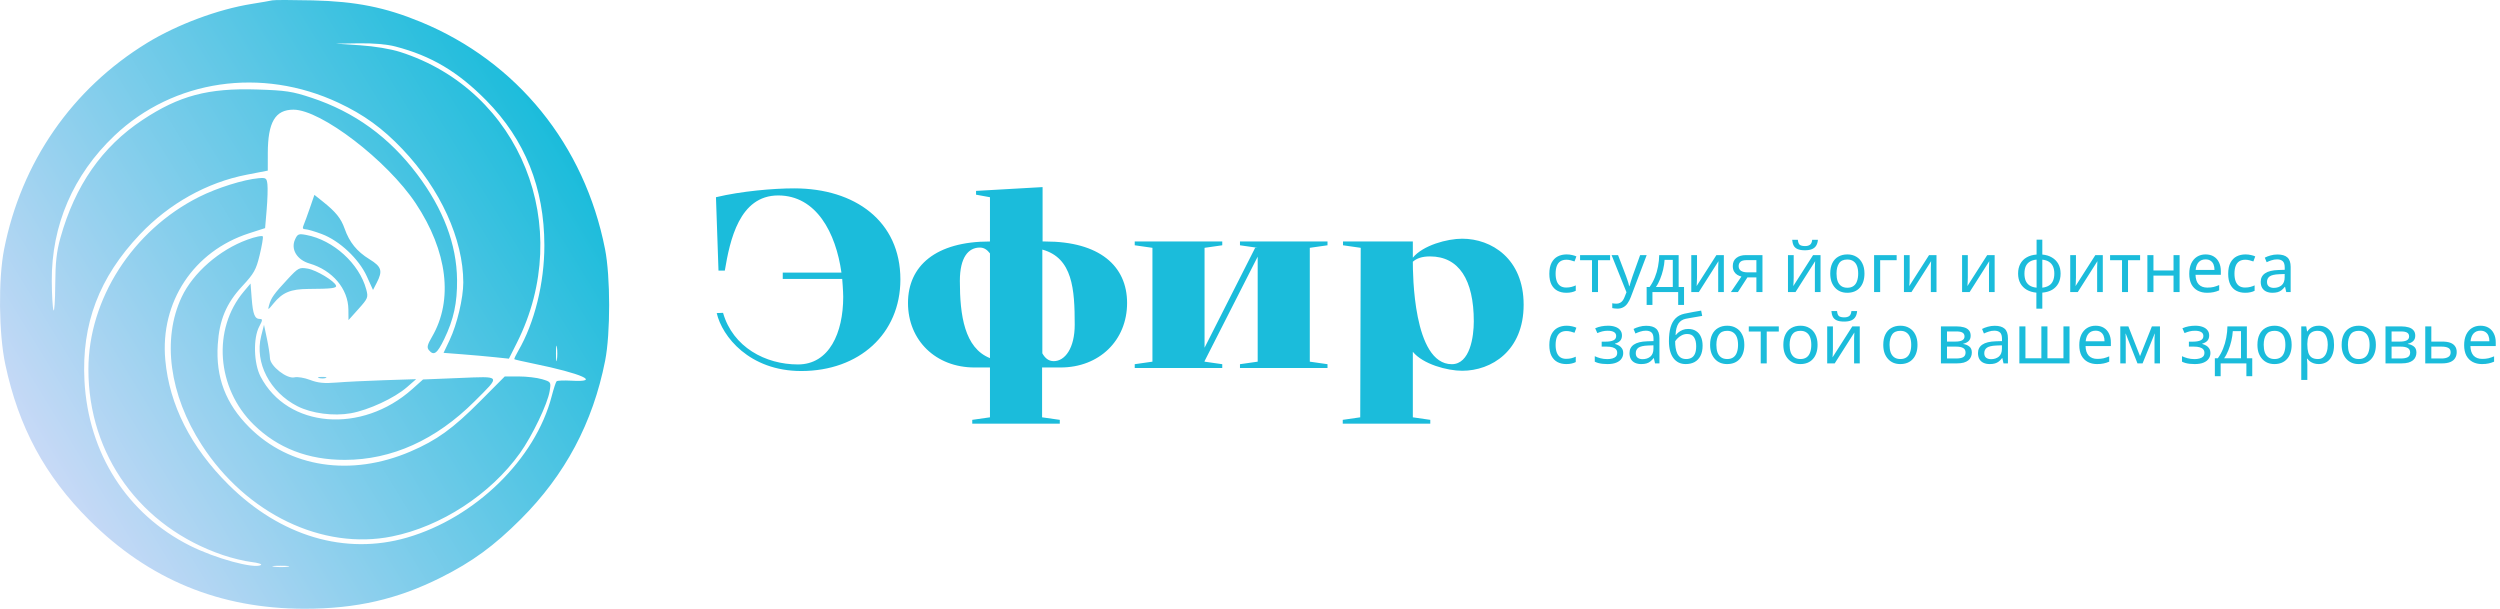
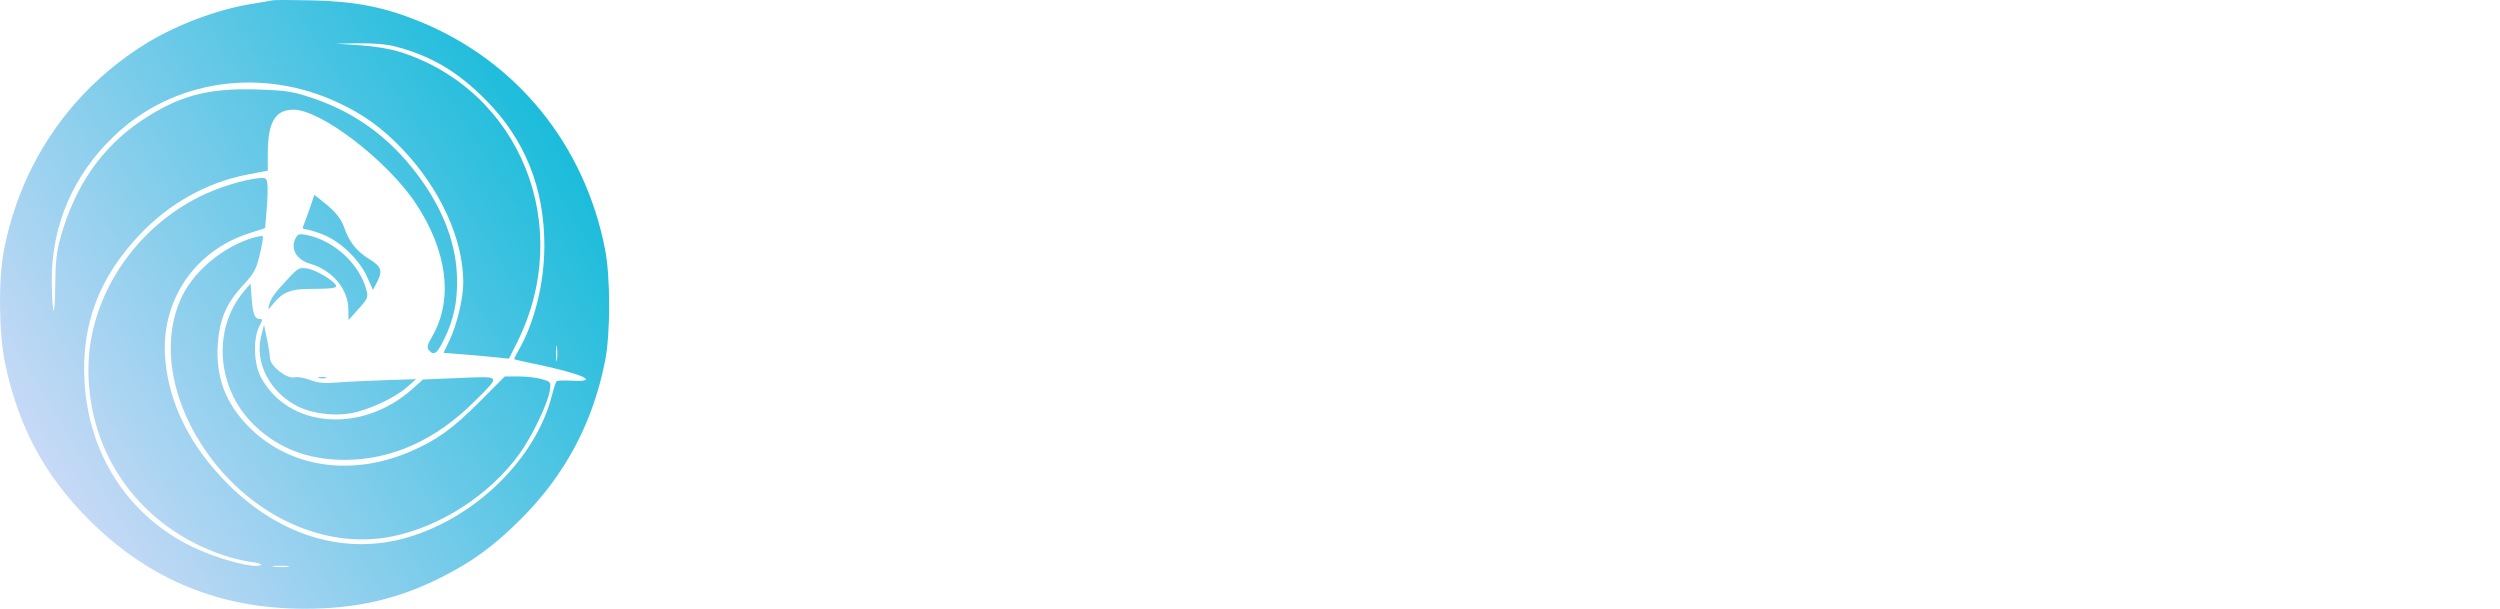
<svg xmlns="http://www.w3.org/2000/svg" width="1087" height="265" viewBox="0 0 1087 265" fill="none">
  <path fill-rule="evenodd" clip-rule="evenodd" d="M118.436 0.143C117.611 0.341 113.561 1.044 109.436 1.704C94.76 4.054 76.982 10.684 63.936 18.674C31.302 38.66 9.262 70.478 1.778 108.414C-0.786 121.407 -0.544 145.02 2.288 158.372C8.085 185.706 19.534 206.927 38.881 226.201C64.801 252.023 95.58 264.684 132.436 264.684C154.855 264.684 172.822 260.57 191.663 251.124C205.388 244.242 214.767 237.392 226.465 225.704C245.738 206.447 257.806 183.775 263.107 156.866C265.457 144.94 265.439 120.339 263.071 108.31C254.143 62.938 224.793 26.767 182.914 9.524C167.431 3.149 154.729 0.619 135.936 0.166C127.136 -0.045 119.261 -0.056 118.436 0.143ZM171.885 20.212C187.504 24.28 199.094 31.154 211.436 43.669C228.26 60.73 236.67 81.713 236.693 106.684C236.707 123.069 232.407 140.425 225.325 152.56C224.241 154.417 223.486 156.055 223.645 156.199C223.805 156.344 227.536 157.198 231.936 158.097C253.074 162.417 261.654 166.284 248.406 165.521C245.213 165.337 242.332 165.455 242.003 165.784C241.674 166.112 240.717 169.037 239.876 172.283C232.793 199.618 206.655 225.147 176.936 233.756C150.087 241.533 121.952 233.181 99.343 210.72C82.96 194.444 73.64 176.046 71.867 156.48C69.583 131.283 84.196 109.211 108.312 101.428L115.266 99.183L115.945 91.183C116.318 86.784 116.469 81.834 116.28 80.183C115.963 77.416 115.664 77.207 112.436 77.49C105.912 78.061 94.398 81.68 86.541 85.63C57.656 100.154 38.436 130.124 38.436 160.641C38.436 197.882 61.102 229.163 96.914 241.346C100.753 242.652 106.298 244.003 109.237 244.348C112.176 244.694 114.074 245.29 113.455 245.672C110.589 247.444 93.608 242.81 82.543 237.238C55.253 223.495 38.386 197.1 36.723 165.537C35.422 140.835 43.087 120.627 60.868 101.878C73.547 88.508 90.013 79.312 107.278 75.96L116.429 74.183L116.438 66.683C116.454 53.123 119.65 47.684 127.599 47.684C139.529 47.684 168.364 69.773 180.744 88.394C194.602 109.241 197.186 130.487 187.809 146.491C185.797 149.925 185.528 151.09 186.483 152.241C188.629 154.826 190.068 153.787 193.139 147.434C197.27 138.89 198.824 131.731 198.729 121.684C198.585 106.316 192.744 90.85 181.396 75.791C169.194 59.599 154.142 48.696 135.436 42.502C127.044 39.724 124.279 39.304 111.73 38.91C90.458 38.242 77.912 41.584 61.936 52.175C44.36 63.827 32.625 80.675 26.281 103.368C24.591 109.414 24.078 114.061 24.016 123.892C23.972 130.882 23.63 135.832 23.256 134.892C22.882 133.953 22.548 128.234 22.513 122.184C22.374 97.948 31.831 76.011 49.761 58.98C75.421 34.605 113.685 28.988 147.173 44.681C158.237 49.867 166.337 55.742 175.011 64.873C191.485 82.216 201.436 104.039 201.436 122.825C201.436 129.611 198.733 141.027 195.522 147.803L192.859 153.421L200.897 154.041C205.319 154.381 211.712 154.951 215.106 155.306L221.276 155.952L224.738 149.068C250.126 98.582 226.33 39.283 173.989 22.598C169.833 21.273 162.804 20.102 156.489 19.684L145.936 18.985L155.976 18.834C162.236 18.741 168.226 19.259 171.885 20.212ZM134.73 90.454C133.646 93.606 132.413 96.971 131.99 97.933C131.442 99.183 131.671 99.683 132.791 99.683C133.655 99.683 136.851 100.616 139.895 101.755C147.608 104.64 156.033 112.544 159.481 120.129L162.183 126.073L163.81 122.928C166.481 117.762 165.928 115.968 160.665 112.73C155.177 109.353 151.946 105.38 149.845 99.424C148.256 94.921 146.011 92.136 140.319 87.606L136.702 84.725L134.73 90.454ZM107.563 104.203C95.403 108.627 83.997 118.578 79.016 129.107C70.353 147.418 73.638 171.687 87.725 193.463C107.098 223.411 140.259 239.352 170.471 233.24C191.778 228.93 213.242 214.95 226.071 197.028C231.391 189.595 238.11 175.574 238.991 170.066C239.627 166.091 239.6 166.05 235.668 164.872C233.488 164.218 228.952 163.684 225.588 163.684H219.472L208.704 174.51C196.923 186.354 189.889 191.426 178.441 196.333C152.647 207.388 125.931 203.36 108.36 185.768C98.119 175.515 93.768 164.086 94.68 149.837C95.37 139.063 98.385 131.889 105.382 124.367C110.438 118.933 111.346 117.311 112.882 110.976C113.844 107.012 114.474 103.344 114.283 102.826C114.092 102.308 111.068 102.927 107.563 104.203ZM128.29 104.104C126.342 108.38 129.102 112.976 134.579 114.576C144.546 117.486 151.394 125.583 151.481 134.56L151.526 139.184L155.873 134.334C160 129.729 160.17 129.3 159.241 125.834C156.234 114.628 144.931 104.368 133.158 102.16C129.856 101.54 129.37 101.735 128.29 104.104ZM125.016 121.436C119.064 127.834 117.915 129.445 116.995 132.684C116.346 134.971 116.512 134.905 118.949 131.914C122.834 127.144 126.415 125.666 134.158 125.633C144.079 125.591 146.474 125.301 146.107 124.184C145.445 122.174 137.544 117.437 133.792 116.8C130.111 116.176 129.713 116.386 125.016 121.436ZM106.026 126.732C92.227 143.103 94.147 168.838 110.351 184.673C120.788 194.873 133.98 199.966 149.936 199.955C170.324 199.94 189.531 191.28 206.307 174.537C217.835 163.032 218.206 163.606 199.713 164.354L183.936 164.993L179.301 169.138C157.261 188.847 124.936 186.177 113.27 163.684C110.308 157.973 110.039 146.949 112.738 141.934C114.206 139.206 114.252 138.684 113.021 138.684C110.758 138.684 109.979 136.738 109.436 129.732L108.936 123.281L106.026 126.732ZM113.553 146.132C110.652 157.655 117.285 170.485 129.316 176.623C135.477 179.766 145.02 181.026 152.521 179.686C160.291 178.299 171.495 173.097 176.936 168.352L180.936 164.862L166.936 165.317C159.236 165.566 149.879 166.03 146.143 166.347C141.034 166.78 138.234 166.497 134.852 165.205C132.379 164.26 129.318 163.748 128.051 164.066C124.775 164.888 117.459 159.171 117.372 155.72C117.336 154.325 116.741 150.495 116.047 147.208L114.787 141.231L113.553 146.132ZM242.152 156.434C241.923 157.946 241.736 156.709 241.736 153.684C241.736 150.659 241.923 149.422 242.152 150.934C242.381 152.446 242.381 154.922 242.152 156.434ZM138.705 164.377C139.678 164.631 141.028 164.614 141.705 164.34C142.382 164.066 141.586 163.859 139.936 163.879C138.286 163.899 137.732 164.123 138.705 164.377ZM125.204 246.399C123.701 246.627 121.001 246.631 119.204 246.409C117.407 246.186 118.636 245.999 121.936 245.994C125.236 245.988 126.707 246.17 125.204 246.399Z" fill="url(#paint0_linear_99_1472)" />
-   <path d="M315.15 117.65H312.4L311.3 85.75C322.3 83.11 336.27 81.9 345.29 81.9C371.8 81.9 391.49 96.2 391.49 121.5C391.49 145.15 373.56 161.32 348.37 161.32C325.82 161.32 313.94 146.25 311.63 136.13L314.38 136.02C318.67 150.98 332.86 158.46 346.94 158.46C360.58 158.46 366.63 144.71 366.63 129.09C366.63 126.45 366.19 121.28 366.19 121.28H340.34V118.53H365.86C363.44 101.26 354.97 84.98 338.36 84.98C321.42 84.98 317.35 104.56 315.15 117.65ZM453.097 181.45L460.797 182.55V184.2H422.737V182.55L430.437 181.45V159.78H423.727C406.897 159.78 394.797 148.01 394.797 131.73C394.797 115.56 406.897 105 430.327 105H430.437V85.75L424.387 84.65V83L453.317 81.35V105H454.527C477.957 105 490.057 115.56 490.057 131.73C490.057 148.01 477.957 159.78 461.127 159.78H453.097V181.45ZM430.437 155.71V110.17C429.227 108.63 427.907 107.64 426.037 107.64C421.087 107.64 417.347 111.82 417.347 122.16C417.347 137.01 419.327 151.31 430.437 155.71ZM453.207 108.52V153.62C454.307 155.6 455.847 157.03 458.157 157.03C463.107 157.03 467.287 151.31 467.287 141.19C467.287 125.79 466.407 112.15 453.207 108.52ZM546.84 157.25V111.6L523.74 157.03V157.25L531.44 158.35V160H493.38V158.35L501.08 157.25V107.75L493.38 106.65V105H531.44V106.65L523.74 107.75V151.2L545.74 107.75H546.84L539.14 106.65V105H577.2V106.65L569.5 107.75V157.25L577.2 158.35V160H539.14V158.35L546.84 157.25ZM591.639 107.75L583.939 106.65V105H614.299V112.04C618.699 106.65 629.259 103.79 635.749 103.79C648.509 103.79 662.479 112.48 662.479 132.5C662.479 152.52 648.509 161.21 635.749 161.21C629.259 161.21 618.699 158.35 614.299 152.96V181.45L621.889 182.55V184.2H591.419L591.639 107.75ZM614.299 113.8C614.299 118.53 614.409 158.35 631.239 158.35C639.159 158.35 640.809 146.36 640.809 139.76C640.809 121.61 634.319 111.49 621.779 111.49C618.149 111.49 615.949 112.37 614.299 113.8ZM591.419 181.45V184.2H583.829V182.55L591.419 181.45Z" fill="#1BBCDB" />
-   <path d="M681 127.3C679.58 127.3 678.31 127.01 677.19 126.43C676.09 125.85 675.22 124.95 674.58 123.73C673.96 122.51 673.65 120.95 673.65 119.05C673.65 117.07 673.98 115.46 674.64 114.22C675.3 112.98 676.19 112.07 677.31 111.49C678.45 110.91 679.74 110.62 681.18 110.62C682 110.62 682.79 110.71 683.55 110.89C684.31 111.05 684.93 111.25 685.41 111.49L684.6 113.68C684.12 113.5 683.56 113.33 682.92 113.17C682.28 113.01 681.68 112.93 681.12 112.93C680.04 112.93 679.15 113.16 678.45 113.62C677.75 114.08 677.23 114.76 676.89 115.66C676.55 116.56 676.38 117.68 676.38 119.02C676.38 120.3 676.55 121.39 676.89 122.29C677.23 123.19 677.74 123.87 678.42 124.33C679.1 124.79 679.95 125.02 680.97 125.02C681.85 125.02 682.62 124.93 683.28 124.75C683.96 124.57 684.58 124.35 685.14 124.09V126.43C684.6 126.71 684 126.92 683.34 127.06C682.7 127.22 681.92 127.3 681 127.3ZM700.064 113.14H694.814V127H692.204V113.14H687.014V110.92H700.064V113.14ZM700.712 110.92H703.532L707.012 120.07C707.212 120.61 707.392 121.13 707.552 121.63C707.732 122.13 707.892 122.62 708.032 123.1C708.172 123.56 708.282 124.01 708.362 124.45H708.482C708.602 123.95 708.792 123.3 709.052 122.5C709.312 121.68 709.582 120.86 709.862 120.04L713.132 110.92H715.982L709.052 129.22C708.672 130.22 708.222 131.09 707.702 131.83C707.202 132.59 706.582 133.17 705.842 133.57C705.122 133.99 704.242 134.2 703.202 134.2C702.722 134.2 702.302 134.17 701.942 134.11C701.582 134.07 701.272 134.02 701.012 133.96V131.86C701.232 131.9 701.492 131.94 701.792 131.98C702.112 132.02 702.442 132.04 702.782 132.04C703.402 132.04 703.932 131.92 704.372 131.68C704.832 131.46 705.222 131.13 705.542 130.69C705.862 130.27 706.132 129.77 706.352 129.19L707.192 127.06L700.712 110.92ZM729.879 110.92V124.78H732.219V132.58H729.669V127H718.479V132.58H715.959V124.78H717.249C718.169 123.5 718.929 122.11 719.529 120.61C720.149 119.09 720.609 117.51 720.909 115.87C721.229 114.21 721.399 112.56 721.419 110.92H729.879ZM723.759 112.99C723.679 114.35 723.469 115.76 723.129 117.22C722.789 118.66 722.349 120.04 721.809 121.36C721.289 122.68 720.679 123.82 719.979 124.78H727.329V112.99H723.759ZM737.86 120.73C737.86 120.91 737.85 121.17 737.83 121.51C737.83 121.83 737.82 122.18 737.8 122.56C737.78 122.92 737.76 123.27 737.74 123.61C737.72 123.93 737.7 124.19 737.68 124.39L746.29 110.92H749.53V127H747.07V117.52C747.07 117.2 747.07 116.78 747.07 116.26C747.09 115.74 747.11 115.23 747.13 114.73C747.15 114.21 747.17 113.82 747.19 113.56L738.64 127H735.37V110.92H737.86V120.73ZM755.638 127H752.578L757.168 120.25C756.548 120.09 755.948 119.84 755.368 119.5C754.788 119.14 754.318 118.65 753.958 118.03C753.598 117.39 753.418 116.6 753.418 115.66C753.418 114.12 753.938 112.95 754.978 112.15C756.018 111.33 757.398 110.92 759.118 110.92H766.318V127H763.678V120.61H759.778L755.638 127ZM755.968 115.69C755.968 116.61 756.308 117.3 756.988 117.76C757.688 118.2 758.658 118.42 759.898 118.42H763.678V113.11H759.388C758.168 113.11 757.288 113.35 756.748 113.83C756.228 114.31 755.968 114.93 755.968 115.69ZM790.431 104.26C790.351 105.26 790.101 106.1 789.681 106.78C789.281 107.46 788.681 107.97 787.881 108.31C787.081 108.65 786.041 108.82 784.761 108.82C783.461 108.82 782.411 108.65 781.611 108.31C780.831 107.97 780.261 107.47 779.901 106.81C779.541 106.13 779.321 105.28 779.241 104.26H781.701C781.801 105.34 782.081 106.07 782.541 106.45C783.021 106.81 783.781 106.99 784.821 106.99C785.741 106.99 786.461 106.8 786.981 106.42C787.521 106.02 787.841 105.3 787.941 104.26H790.431ZM779.901 120.73C779.901 120.91 779.891 121.17 779.871 121.51C779.871 121.83 779.861 122.18 779.841 122.56C779.821 122.92 779.801 123.27 779.781 123.61C779.761 123.93 779.741 124.19 779.721 124.39L788.331 110.92H791.571V127H789.111V117.52C789.111 117.2 789.111 116.78 789.111 116.26C789.131 115.74 789.151 115.23 789.171 114.73C789.191 114.21 789.211 113.82 789.231 113.56L780.681 127H777.411V110.92H779.901V120.73ZM810.669 118.93C810.669 120.27 810.489 121.46 810.129 122.5C809.789 123.52 809.289 124.39 808.629 125.11C807.989 125.83 807.199 126.38 806.259 126.76C805.339 127.12 804.309 127.3 803.169 127.3C802.109 127.3 801.129 127.12 800.229 126.76C799.329 126.38 798.549 125.83 797.889 125.11C797.229 124.39 796.709 123.52 796.329 122.5C795.969 121.46 795.789 120.27 795.789 118.93C795.789 117.15 796.089 115.65 796.689 114.43C797.289 113.19 798.149 112.25 799.269 111.61C800.389 110.95 801.719 110.62 803.259 110.62C804.719 110.62 805.999 110.95 807.099 111.61C808.219 112.25 809.089 113.19 809.709 114.43C810.349 115.65 810.669 117.15 810.669 118.93ZM798.519 118.93C798.519 120.19 798.679 121.29 798.999 122.23C799.339 123.15 799.859 123.86 800.559 124.36C801.259 124.86 802.149 125.11 803.229 125.11C804.309 125.11 805.199 124.86 805.899 124.36C806.599 123.86 807.109 123.15 807.429 122.23C807.769 121.29 807.939 120.19 807.939 118.93C807.939 117.65 807.769 116.56 807.429 115.66C807.089 114.76 806.569 114.07 805.869 113.59C805.189 113.09 804.299 112.84 803.199 112.84C801.559 112.84 800.369 113.38 799.629 114.46C798.889 115.54 798.519 117.03 798.519 118.93ZM824.663 110.92V113.14H817.493V127H814.853V110.92H824.663ZM830.321 120.73C830.321 120.91 830.311 121.17 830.291 121.51C830.291 121.83 830.281 122.18 830.261 122.56C830.241 122.92 830.221 123.27 830.201 123.61C830.181 123.93 830.161 124.19 830.141 124.39L838.751 110.92H841.991V127H839.531V117.52C839.531 117.2 839.531 116.78 839.531 116.26C839.551 115.74 839.571 115.23 839.591 114.73C839.611 114.21 839.631 113.82 839.651 113.56L831.101 127H827.831V110.92H830.321V120.73ZM855.604 120.73C855.604 120.91 855.594 121.17 855.574 121.51C855.574 121.83 855.564 122.18 855.544 122.56C855.524 122.92 855.504 123.27 855.484 123.61C855.464 123.93 855.444 124.19 855.424 124.39L864.034 110.92H867.274V127H864.814V117.52C864.814 117.2 864.814 116.78 864.814 116.26C864.834 115.74 864.854 115.23 864.874 114.73C864.894 114.21 864.914 113.82 864.934 113.56L856.384 127H853.114V110.92H855.604V120.73ZM887.998 110.68C889.598 110.82 890.988 111.24 892.168 111.94C893.368 112.64 894.298 113.58 894.958 114.76C895.618 115.94 895.948 117.34 895.948 118.96C895.948 120.58 895.628 121.99 894.988 123.19C894.348 124.37 893.438 125.31 892.258 126.01C891.078 126.69 889.658 127.1 887.998 127.24V134.2H885.418V127.24C883.838 127.1 882.448 126.69 881.248 126.01C880.048 125.31 879.118 124.37 878.458 123.19C877.798 121.99 877.468 120.58 877.468 118.96C877.468 117.32 877.788 115.91 878.428 114.73C879.068 113.53 879.988 112.59 881.188 111.91C882.388 111.21 883.828 110.8 885.508 110.68V104.2H887.998V110.68ZM885.508 112.87C884.288 112.99 883.288 113.3 882.508 113.8C881.728 114.3 881.148 114.98 880.768 115.84C880.408 116.7 880.228 117.74 880.228 118.96C880.228 120.16 880.408 121.2 880.768 122.08C881.148 122.94 881.728 123.63 882.508 124.15C883.288 124.65 884.288 124.96 885.508 125.08V112.87ZM887.998 125.08C889.198 124.94 890.178 124.62 890.938 124.12C891.718 123.62 892.288 122.94 892.648 122.08C893.028 121.2 893.218 120.16 893.218 118.96C893.218 117.76 893.028 116.73 892.648 115.87C892.268 115.01 891.688 114.33 890.908 113.83C890.148 113.33 889.178 113.02 887.998 112.9V125.08ZM902.626 120.73C902.626 120.91 902.616 121.17 902.596 121.51C902.596 121.83 902.586 122.18 902.566 122.56C902.546 122.92 902.526 123.27 902.506 123.61C902.486 123.93 902.466 124.19 902.446 124.39L911.056 110.92H914.296V127H911.836V117.52C911.836 117.2 911.836 116.78 911.836 116.26C911.856 115.74 911.876 115.23 911.896 114.73C911.916 114.21 911.936 113.82 911.956 113.56L903.406 127H900.136V110.92H902.626V120.73ZM930.513 113.14H925.263V127H922.653V113.14H917.463V110.92H930.513V113.14ZM936.321 110.92V117.61H945.051V110.92H947.691V127H945.051V119.83H936.321V127H933.681V110.92H936.321ZM958.992 110.62C960.372 110.62 961.552 110.92 962.532 111.52C963.532 112.12 964.292 112.97 964.812 114.07C965.352 115.15 965.622 116.42 965.622 117.88V119.47H954.612C954.652 121.29 955.112 122.68 955.992 123.64C956.892 124.58 958.142 125.05 959.742 125.05C960.762 125.05 961.662 124.96 962.442 124.78C963.242 124.58 964.062 124.3 964.902 123.94V126.25C964.082 126.61 963.272 126.87 962.472 127.03C961.672 127.21 960.722 127.3 959.622 127.3C958.102 127.3 956.752 126.99 955.572 126.37C954.412 125.75 953.502 124.83 952.842 123.61C952.202 122.37 951.882 120.86 951.882 119.08C951.882 117.32 952.172 115.81 952.752 114.55C953.352 113.29 954.182 112.32 955.242 111.64C956.322 110.96 957.572 110.62 958.992 110.62ZM958.962 112.78C957.702 112.78 956.702 113.19 955.962 114.01C955.242 114.81 954.812 115.93 954.672 117.37H962.862C962.862 116.45 962.722 115.65 962.442 114.97C962.162 114.29 961.732 113.76 961.152 113.38C960.592 112.98 959.862 112.78 958.962 112.78ZM976.166 127.3C974.746 127.3 973.476 127.01 972.356 126.43C971.256 125.85 970.386 124.95 969.746 123.73C969.126 122.51 968.816 120.95 968.816 119.05C968.816 117.07 969.146 115.46 969.806 114.22C970.466 112.98 971.356 112.07 972.476 111.49C973.616 110.91 974.906 110.62 976.346 110.62C977.166 110.62 977.956 110.71 978.716 110.89C979.476 111.05 980.096 111.25 980.576 111.49L979.766 113.68C979.286 113.5 978.726 113.33 978.086 113.17C977.446 113.01 976.846 112.93 976.286 112.93C975.206 112.93 974.316 113.16 973.616 113.62C972.916 114.08 972.396 114.76 972.056 115.66C971.716 116.56 971.546 117.68 971.546 119.02C971.546 120.3 971.716 121.39 972.056 122.29C972.396 123.19 972.906 123.87 973.586 124.33C974.266 124.79 975.116 125.02 976.136 125.02C977.016 125.02 977.786 124.93 978.446 124.75C979.126 124.57 979.746 124.35 980.306 124.09V126.43C979.766 126.71 979.166 126.92 978.506 127.06C977.866 127.22 977.086 127.3 976.166 127.3ZM990.22 110.65C992.18 110.65 993.63 111.08 994.57 111.94C995.51 112.8 995.98 114.17 995.98 116.05V127H994.06L993.55 124.72H993.43C992.97 125.3 992.49 125.79 991.99 126.19C991.51 126.57 990.95 126.85 990.31 127.03C989.69 127.21 988.93 127.3 988.03 127.3C987.07 127.3 986.2 127.13 985.42 126.79C984.66 126.45 984.06 125.93 983.62 125.23C983.18 124.51 982.96 123.61 982.96 122.53C982.96 120.93 983.59 119.7 984.85 118.84C986.11 117.96 988.05 117.48 990.67 117.4L993.4 117.31V116.35C993.4 115.01 993.11 114.08 992.53 113.56C991.95 113.04 991.13 112.78 990.07 112.78C989.23 112.78 988.43 112.91 987.67 113.17C986.91 113.41 986.2 113.69 985.54 114.01L984.73 112.03C985.43 111.65 986.26 111.33 987.22 111.07C988.18 110.79 989.18 110.65 990.22 110.65ZM991 119.23C989 119.31 987.61 119.63 986.83 120.19C986.07 120.75 985.69 121.54 985.69 122.56C985.69 123.46 985.96 124.12 986.5 124.54C987.06 124.96 987.77 125.17 988.63 125.17C989.99 125.17 991.12 124.8 992.02 124.06C992.92 123.3 993.37 122.14 993.37 120.58V119.14L991 119.23ZM681 158.3C679.58 158.3 678.31 158.01 677.19 157.43C676.09 156.85 675.22 155.95 674.58 154.73C673.96 153.51 673.65 151.95 673.65 150.05C673.65 148.07 673.98 146.46 674.64 145.22C675.3 143.98 676.19 143.07 677.31 142.49C678.45 141.91 679.74 141.62 681.18 141.62C682 141.62 682.79 141.71 683.55 141.89C684.31 142.05 684.93 142.25 685.41 142.49L684.6 144.68C684.12 144.5 683.56 144.33 682.92 144.17C682.28 144.01 681.68 143.93 681.12 143.93C680.04 143.93 679.15 144.16 678.45 144.62C677.75 145.08 677.23 145.76 676.89 146.66C676.55 147.56 676.38 148.68 676.38 150.02C676.38 151.3 676.55 152.39 676.89 153.29C677.23 154.19 677.74 154.87 678.42 155.33C679.1 155.79 679.95 156.02 680.97 156.02C681.85 156.02 682.62 155.93 683.28 155.75C683.96 155.57 684.58 155.35 685.14 155.09V157.43C684.6 157.71 684 157.92 683.34 158.06C682.7 158.22 681.92 158.3 681 158.3ZM699.2 141.62C700.42 141.62 701.48 141.79 702.38 142.13C703.28 142.45 703.98 142.93 704.48 143.57C704.98 144.19 705.23 144.95 705.23 145.85C705.23 146.83 704.96 147.61 704.42 148.19C703.88 148.75 703.14 149.16 702.2 149.42V149.54C702.84 149.72 703.43 149.97 703.97 150.29C704.51 150.61 704.94 151.03 705.26 151.55C705.6 152.07 705.77 152.74 705.77 153.56C705.77 154.44 705.52 155.24 705.02 155.96C704.54 156.68 703.79 157.25 702.77 157.67C701.77 158.09 700.48 158.3 698.9 158.3C698.14 158.3 697.41 158.26 696.71 158.18C696.03 158.1 695.41 157.98 694.85 157.82C694.31 157.66 693.83 157.47 693.41 157.25V154.88C694.09 155.2 694.89 155.49 695.81 155.75C696.75 156.01 697.77 156.14 698.87 156.14C699.67 156.14 700.39 156.05 701.03 155.87C701.69 155.69 702.21 155.41 702.59 155.03C702.97 154.63 703.16 154.09 703.16 153.41C703.16 152.79 702.99 152.29 702.65 151.91C702.31 151.51 701.8 151.21 701.12 151.01C700.46 150.81 699.61 150.71 698.57 150.71H696.41V148.55H698.15C699.53 148.55 700.63 148.37 701.45 148.01C702.29 147.63 702.71 146.99 702.71 146.09C702.71 145.33 702.39 144.76 701.75 144.38C701.13 144 700.23 143.81 699.05 143.81C698.17 143.81 697.39 143.9 696.71 144.08C696.05 144.24 695.32 144.49 694.52 144.83L693.59 142.73C694.45 142.35 695.35 142.07 696.29 141.89C697.23 141.71 698.2 141.62 699.2 141.62ZM715.767 141.65C717.727 141.65 719.177 142.08 720.117 142.94C721.057 143.8 721.527 145.17 721.527 147.05V158H719.607L719.097 155.72H718.977C718.517 156.3 718.037 156.79 717.537 157.19C717.057 157.57 716.497 157.85 715.857 158.03C715.237 158.21 714.477 158.3 713.577 158.3C712.617 158.3 711.747 158.13 710.967 157.79C710.207 157.45 709.607 156.93 709.167 156.23C708.727 155.51 708.507 154.61 708.507 153.53C708.507 151.93 709.137 150.7 710.397 149.84C711.657 148.96 713.597 148.48 716.217 148.4L718.947 148.31V147.35C718.947 146.01 718.657 145.08 718.077 144.56C717.497 144.04 716.677 143.78 715.617 143.78C714.777 143.78 713.977 143.91 713.217 144.17C712.457 144.41 711.747 144.69 711.087 145.01L710.277 143.03C710.977 142.65 711.807 142.33 712.767 142.07C713.727 141.79 714.727 141.65 715.767 141.65ZM716.547 150.23C714.547 150.31 713.157 150.63 712.377 151.19C711.617 151.75 711.237 152.54 711.237 153.56C711.237 154.46 711.507 155.12 712.047 155.54C712.607 155.96 713.317 156.17 714.177 156.17C715.537 156.17 716.667 155.8 717.567 155.06C718.467 154.3 718.917 153.14 718.917 151.58V150.14L716.547 150.23ZM725.653 148.34C725.653 146 725.883 144.01 726.343 142.37C726.823 140.71 727.553 139.39 728.533 138.41C729.533 137.41 730.813 136.74 732.373 136.4C733.673 136.12 734.943 135.87 736.183 135.65C737.423 135.43 738.583 135.23 739.663 135.05L740.113 137.36C739.593 137.44 739.013 137.54 738.373 137.66C737.733 137.76 737.083 137.87 736.423 137.99C735.763 138.09 735.123 138.2 734.503 138.32C733.903 138.42 733.373 138.52 732.913 138.62C732.253 138.76 731.663 139 731.143 139.34C730.623 139.66 730.173 140.1 729.793 140.66C729.433 141.22 729.143 141.91 728.923 142.73C728.703 143.55 728.573 144.52 728.533 145.64H728.713C728.993 145.26 729.373 144.87 729.853 144.47C730.353 144.07 730.943 143.73 731.623 143.45C732.323 143.17 733.113 143.03 733.993 143.03C735.393 143.03 736.553 143.34 737.473 143.96C738.413 144.56 739.113 145.4 739.573 146.48C740.053 147.56 740.293 148.82 740.293 150.26C740.293 152.04 739.983 153.53 739.363 154.73C738.743 155.93 737.883 156.83 736.783 157.43C735.683 158.01 734.403 158.3 732.943 158.3C731.843 158.3 730.843 158.09 729.943 157.67C729.043 157.23 728.273 156.59 727.633 155.75C726.993 154.91 726.503 153.87 726.163 152.63C725.823 151.39 725.653 149.96 725.653 148.34ZM733.153 156.11C734.033 156.11 734.793 155.93 735.433 155.57C736.093 155.21 736.603 154.62 736.963 153.8C737.323 152.98 737.503 151.89 737.503 150.53C737.503 148.89 737.193 147.6 736.573 146.66C735.973 145.7 734.973 145.22 733.573 145.22C732.693 145.22 731.893 145.42 731.173 145.82C730.453 146.2 729.853 146.64 729.373 147.14C728.893 147.64 728.553 148.06 728.353 148.4C728.353 149.38 728.423 150.33 728.563 151.25C728.703 152.17 728.943 153 729.283 153.74C729.643 154.46 730.133 155.04 730.753 155.48C731.393 155.9 732.193 156.11 733.153 156.11ZM758.432 149.93C758.432 151.27 758.252 152.46 757.892 153.5C757.552 154.52 757.052 155.39 756.392 156.11C755.752 156.83 754.962 157.38 754.022 157.76C753.102 158.12 752.072 158.3 750.932 158.3C749.872 158.3 748.892 158.12 747.992 157.76C747.092 157.38 746.312 156.83 745.652 156.11C744.992 155.39 744.472 154.52 744.092 153.5C743.732 152.46 743.552 151.27 743.552 149.93C743.552 148.15 743.852 146.65 744.452 145.43C745.052 144.19 745.912 143.25 747.032 142.61C748.152 141.95 749.482 141.62 751.022 141.62C752.482 141.62 753.762 141.95 754.862 142.61C755.982 143.25 756.852 144.19 757.472 145.43C758.112 146.65 758.432 148.15 758.432 149.93ZM746.282 149.93C746.282 151.19 746.442 152.29 746.762 153.23C747.102 154.15 747.622 154.86 748.322 155.36C749.022 155.86 749.912 156.11 750.992 156.11C752.072 156.11 752.962 155.86 753.662 155.36C754.362 154.86 754.872 154.15 755.192 153.23C755.532 152.29 755.702 151.19 755.702 149.93C755.702 148.65 755.532 147.56 755.192 146.66C754.852 145.76 754.332 145.07 753.632 144.59C752.952 144.09 752.062 143.84 750.962 143.84C749.322 143.84 748.132 144.38 747.392 145.46C746.652 146.54 746.282 148.03 746.282 149.93ZM773.423 144.14H768.173V158H765.563V144.14H760.373V141.92H773.423V144.14ZM790.278 149.93C790.278 151.27 790.098 152.46 789.738 153.5C789.398 154.52 788.898 155.39 788.238 156.11C787.598 156.83 786.808 157.38 785.868 157.76C784.948 158.12 783.918 158.3 782.778 158.3C781.718 158.3 780.738 158.12 779.838 157.76C778.938 157.38 778.158 156.83 777.498 156.11C776.838 155.39 776.318 154.52 775.938 153.5C775.578 152.46 775.398 151.27 775.398 149.93C775.398 148.15 775.698 146.65 776.298 145.43C776.898 144.19 777.758 143.25 778.878 142.61C779.998 141.95 781.328 141.62 782.868 141.62C784.328 141.62 785.608 141.95 786.708 142.61C787.828 143.25 788.698 144.19 789.318 145.43C789.958 146.65 790.278 148.15 790.278 149.93ZM778.128 149.93C778.128 151.19 778.288 152.29 778.608 153.23C778.948 154.15 779.468 154.86 780.168 155.36C780.868 155.86 781.758 156.11 782.838 156.11C783.918 156.11 784.808 155.86 785.508 155.36C786.208 154.86 786.718 154.15 787.038 153.23C787.378 152.29 787.548 151.19 787.548 149.93C787.548 148.65 787.378 147.56 787.038 146.66C786.698 145.76 786.178 145.07 785.478 144.59C784.798 144.09 783.908 143.84 782.808 143.84C781.168 143.84 779.978 144.38 779.238 145.46C778.498 146.54 778.128 148.03 778.128 149.93ZM807.482 135.26C807.402 136.26 807.152 137.1 806.732 137.78C806.332 138.46 805.732 138.97 804.932 139.31C804.132 139.65 803.092 139.82 801.812 139.82C800.512 139.82 799.462 139.65 798.662 139.31C797.882 138.97 797.312 138.47 796.952 137.81C796.592 137.13 796.372 136.28 796.292 135.26H798.752C798.852 136.34 799.132 137.07 799.592 137.45C800.072 137.81 800.832 137.99 801.872 137.99C802.792 137.99 803.512 137.8 804.032 137.42C804.572 137.02 804.892 136.3 804.992 135.26H807.482ZM796.952 151.73C796.952 151.91 796.942 152.17 796.922 152.51C796.922 152.83 796.912 153.18 796.892 153.56C796.872 153.92 796.852 154.27 796.832 154.61C796.812 154.93 796.792 155.19 796.772 155.39L805.382 141.92H808.622V158H806.162V148.52C806.162 148.2 806.162 147.78 806.162 147.26C806.182 146.74 806.202 146.23 806.222 145.73C806.242 145.21 806.262 144.82 806.282 144.56L797.732 158H794.462V141.92H796.952V151.73ZM833.725 149.93C833.725 151.27 833.545 152.46 833.185 153.5C832.845 154.52 832.345 155.39 831.685 156.11C831.045 156.83 830.255 157.38 829.315 157.76C828.395 158.12 827.365 158.3 826.225 158.3C825.165 158.3 824.185 158.12 823.285 157.76C822.385 157.38 821.605 156.83 820.945 156.11C820.285 155.39 819.765 154.52 819.385 153.5C819.025 152.46 818.845 151.27 818.845 149.93C818.845 148.15 819.145 146.65 819.745 145.43C820.345 144.19 821.205 143.25 822.325 142.61C823.445 141.95 824.775 141.62 826.315 141.62C827.775 141.62 829.055 141.95 830.155 142.61C831.275 143.25 832.145 144.19 832.765 145.43C833.405 146.65 833.725 148.15 833.725 149.93ZM821.575 149.93C821.575 151.19 821.735 152.29 822.055 153.23C822.395 154.15 822.915 154.86 823.615 155.36C824.315 155.86 825.205 156.11 826.285 156.11C827.365 156.11 828.255 155.86 828.955 155.36C829.655 154.86 830.165 154.15 830.485 153.23C830.825 152.29 830.995 151.19 830.995 149.93C830.995 148.65 830.825 147.56 830.485 146.66C830.145 145.76 829.625 145.07 828.925 144.59C828.245 144.09 827.355 143.84 826.255 143.84C824.615 143.84 823.425 144.38 822.685 145.46C821.945 146.54 821.575 148.03 821.575 149.93ZM856.845 145.97C856.845 146.97 856.545 147.75 855.945 148.31C855.345 148.87 854.575 149.25 853.635 149.45V149.57C854.635 149.71 855.505 150.07 856.245 150.65C856.985 151.21 857.355 152.09 857.355 153.29C857.355 153.97 857.225 154.6 856.965 155.18C856.725 155.76 856.345 156.26 855.825 156.68C855.305 157.1 854.635 157.43 853.815 157.67C852.995 157.89 852.005 158 850.845 158H843.915V141.92H850.815C851.955 141.92 852.975 142.05 853.875 142.31C854.795 142.55 855.515 142.97 856.035 143.57C856.575 144.15 856.845 144.95 856.845 145.97ZM854.625 153.29C854.625 152.37 854.275 151.71 853.575 151.31C852.875 150.91 851.845 150.71 850.485 150.71H846.555V155.87H850.545C851.865 155.87 852.875 155.68 853.575 155.3C854.275 154.9 854.625 154.23 854.625 153.29ZM854.175 146.3C854.175 145.54 853.895 144.99 853.335 144.65C852.795 144.29 851.905 144.11 850.665 144.11H846.555V148.52H850.185C851.485 148.52 852.475 148.34 853.155 147.98C853.835 147.62 854.175 147.06 854.175 146.3ZM867.29 141.65C869.25 141.65 870.7 142.08 871.64 142.94C872.58 143.8 873.05 145.17 873.05 147.05V158H871.13L870.62 155.72H870.5C870.04 156.3 869.56 156.79 869.06 157.19C868.58 157.57 868.02 157.85 867.38 158.03C866.76 158.21 866 158.3 865.1 158.3C864.14 158.3 863.27 158.13 862.49 157.79C861.73 157.45 861.13 156.93 860.69 156.23C860.25 155.51 860.03 154.61 860.03 153.53C860.03 151.93 860.66 150.7 861.92 149.84C863.18 148.96 865.12 148.48 867.74 148.4L870.47 148.31V147.35C870.47 146.01 870.18 145.08 869.6 144.56C869.02 144.04 868.2 143.78 867.14 143.78C866.3 143.78 865.5 143.91 864.74 144.17C863.98 144.41 863.27 144.69 862.61 145.01L861.8 143.03C862.5 142.65 863.33 142.33 864.29 142.07C865.25 141.79 866.25 141.65 867.29 141.65ZM868.07 150.23C866.07 150.31 864.68 150.63 863.9 151.19C863.14 151.75 862.76 152.54 862.76 153.56C862.76 154.46 863.03 155.12 863.57 155.54C864.13 155.96 864.84 156.17 865.7 156.17C867.06 156.17 868.19 155.8 869.09 155.06C869.99 154.3 870.44 153.14 870.44 151.58V150.14L868.07 150.23ZM899.827 141.92V158H878.017V141.92H880.657V155.78H887.587V141.92H890.227V155.78H897.187V141.92H899.827ZM911.18 141.62C912.56 141.62 913.74 141.92 914.72 142.52C915.72 143.12 916.48 143.97 917 145.07C917.54 146.15 917.81 147.42 917.81 148.88V150.47H906.8C906.84 152.29 907.3 153.68 908.18 154.64C909.08 155.58 910.33 156.05 911.93 156.05C912.95 156.05 913.85 155.96 914.63 155.78C915.43 155.58 916.25 155.3 917.09 154.94V157.25C916.27 157.61 915.46 157.87 914.66 158.03C913.86 158.21 912.91 158.3 911.81 158.3C910.29 158.3 908.94 157.99 907.76 157.37C906.6 156.75 905.69 155.83 905.03 154.61C904.39 153.37 904.07 151.86 904.07 150.08C904.07 148.32 904.36 146.81 904.94 145.55C905.54 144.29 906.37 143.32 907.43 142.64C908.51 141.96 909.76 141.62 911.18 141.62ZM911.15 143.78C909.89 143.78 908.89 144.19 908.15 145.01C907.43 145.81 907 146.93 906.86 148.37H915.05C915.05 147.45 914.91 146.65 914.63 145.97C914.35 145.29 913.92 144.76 913.34 144.38C912.78 143.98 912.05 143.78 911.15 143.78ZM939.154 141.92V158H936.784V147.74C936.784 147.32 936.794 146.88 936.814 146.42C936.854 145.96 936.894 145.51 936.934 145.07H936.844L931.594 158H929.374L924.274 145.07H924.184C924.224 145.51 924.244 145.96 924.244 146.42C924.264 146.88 924.274 147.35 924.274 147.83V158H921.904V141.92H925.414L930.484 154.85L935.644 141.92H939.154ZM954.522 141.62C955.742 141.62 956.802 141.79 957.702 142.13C958.602 142.45 959.302 142.93 959.802 143.57C960.302 144.19 960.552 144.95 960.552 145.85C960.552 146.83 960.282 147.61 959.742 148.19C959.202 148.75 958.462 149.16 957.522 149.42V149.54C958.162 149.72 958.752 149.97 959.292 150.29C959.832 150.61 960.262 151.03 960.582 151.55C960.922 152.07 961.092 152.74 961.092 153.56C961.092 154.44 960.842 155.24 960.342 155.96C959.862 156.68 959.112 157.25 958.092 157.67C957.092 158.09 955.802 158.3 954.222 158.3C953.462 158.3 952.732 158.26 952.032 158.18C951.352 158.1 950.732 157.98 950.172 157.82C949.632 157.66 949.152 157.47 948.732 157.25V154.88C949.412 155.2 950.212 155.49 951.132 155.75C952.072 156.01 953.092 156.14 954.192 156.14C954.992 156.14 955.712 156.05 956.352 155.87C957.012 155.69 957.532 155.41 957.912 155.03C958.292 154.63 958.482 154.09 958.482 153.41C958.482 152.79 958.312 152.29 957.972 151.91C957.632 151.51 957.122 151.21 956.442 151.01C955.782 150.81 954.932 150.71 953.892 150.71H951.732V148.55H953.472C954.852 148.55 955.952 148.37 956.772 148.01C957.612 147.63 958.032 146.99 958.032 146.09C958.032 145.33 957.712 144.76 957.072 144.38C956.452 144 955.552 143.81 954.372 143.81C953.492 143.81 952.712 143.9 952.032 144.08C951.372 144.24 950.642 144.49 949.842 144.83L948.912 142.73C949.772 142.35 950.672 142.07 951.612 141.89C952.552 141.71 953.522 141.62 954.522 141.62ZM976.939 141.92V155.78H979.279V163.58H976.729V158H965.539V163.58H963.019V155.78H964.309C965.229 154.5 965.989 153.11 966.589 151.61C967.209 150.09 967.669 148.51 967.969 146.87C968.289 145.21 968.459 143.56 968.479 141.92H976.939ZM970.819 143.99C970.739 145.35 970.529 146.76 970.189 148.22C969.849 149.66 969.409 151.04 968.869 152.36C968.349 153.68 967.739 154.82 967.039 155.78H974.389V143.99H970.819ZM996.411 149.93C996.411 151.27 996.231 152.46 995.871 153.5C995.531 154.52 995.031 155.39 994.371 156.11C993.731 156.83 992.941 157.38 992.001 157.76C991.081 158.12 990.051 158.3 988.911 158.3C987.851 158.3 986.871 158.12 985.971 157.76C985.071 157.38 984.291 156.83 983.631 156.11C982.971 155.39 982.451 154.52 982.071 153.5C981.711 152.46 981.531 151.27 981.531 149.93C981.531 148.15 981.831 146.65 982.431 145.43C983.031 144.19 983.891 143.25 985.011 142.61C986.131 141.95 987.461 141.62 989.001 141.62C990.461 141.62 991.741 141.95 992.841 142.61C993.961 143.25 994.831 144.19 995.451 145.43C996.091 146.65 996.411 148.15 996.411 149.93ZM984.261 149.93C984.261 151.19 984.421 152.29 984.741 153.23C985.081 154.15 985.601 154.86 986.301 155.36C987.001 155.86 987.891 156.11 988.971 156.11C990.051 156.11 990.941 155.86 991.641 155.36C992.341 154.86 992.851 154.15 993.171 153.23C993.511 152.29 993.681 151.19 993.681 149.93C993.681 148.65 993.511 147.56 993.171 146.66C992.831 145.76 992.311 145.07 991.611 144.59C990.931 144.09 990.041 143.84 988.941 143.84C987.301 143.84 986.111 144.38 985.371 145.46C984.631 146.54 984.261 148.03 984.261 149.93ZM1008.24 141.62C1010.22 141.62 1011.81 142.31 1013.01 143.69C1014.23 145.07 1014.84 147.15 1014.84 149.93C1014.84 151.75 1014.56 153.29 1014 154.55C1013.46 155.79 1012.69 156.73 1011.69 157.37C1010.71 157.99 1009.55 158.3 1008.21 158.3C1007.39 158.3 1006.66 158.19 1006.02 157.97C1005.38 157.75 1004.83 157.47 1004.37 157.13C1003.93 156.77 1003.55 156.38 1003.23 155.96H1003.05C1003.09 156.3 1003.13 156.73 1003.17 157.25C1003.21 157.77 1003.23 158.22 1003.23 158.6V165.2H1000.59V141.92H1002.75L1003.11 144.11H1003.23C1003.55 143.65 1003.93 143.23 1004.37 142.85C1004.83 142.47 1005.37 142.17 1005.99 141.95C1006.63 141.73 1007.38 141.62 1008.24 141.62ZM1007.76 143.84C1006.68 143.84 1005.81 144.05 1005.15 144.47C1004.49 144.87 1004.01 145.48 1003.71 146.3C1003.41 147.12 1003.25 148.16 1003.23 149.42V149.93C1003.23 151.25 1003.37 152.37 1003.65 153.29C1003.93 154.21 1004.4 154.91 1005.06 155.39C1005.74 155.87 1006.66 156.11 1007.82 156.11C1008.8 156.11 1009.6 155.84 1010.22 155.3C1010.86 154.76 1011.33 154.03 1011.63 153.11C1011.95 152.17 1012.11 151.1 1012.11 149.9C1012.11 148.06 1011.75 146.59 1011.03 145.49C1010.33 144.39 1009.24 143.84 1007.76 143.84ZM1033.03 149.93C1033.03 151.27 1032.85 152.46 1032.49 153.5C1032.15 154.52 1031.65 155.39 1030.99 156.11C1030.35 156.83 1029.56 157.38 1028.62 157.76C1027.7 158.12 1026.67 158.3 1025.53 158.3C1024.47 158.3 1023.49 158.12 1022.59 157.76C1021.69 157.38 1020.91 156.83 1020.25 156.11C1019.59 155.39 1019.07 154.52 1018.69 153.5C1018.33 152.46 1018.15 151.27 1018.15 149.93C1018.15 148.15 1018.45 146.65 1019.05 145.43C1019.65 144.19 1020.51 143.25 1021.63 142.61C1022.75 141.95 1024.08 141.62 1025.62 141.62C1027.08 141.62 1028.36 141.95 1029.46 142.61C1030.58 143.25 1031.45 144.19 1032.07 145.43C1032.71 146.65 1033.03 148.15 1033.03 149.93ZM1020.88 149.93C1020.88 151.19 1021.04 152.29 1021.36 153.23C1021.7 154.15 1022.22 154.86 1022.92 155.36C1023.62 155.86 1024.51 156.11 1025.59 156.11C1026.67 156.11 1027.56 155.86 1028.26 155.36C1028.96 154.86 1029.47 154.15 1029.79 153.23C1030.13 152.29 1030.3 151.19 1030.3 149.93C1030.3 148.65 1030.13 147.56 1029.79 146.66C1029.45 145.76 1028.93 145.07 1028.23 144.59C1027.55 144.09 1026.66 143.84 1025.56 143.84C1023.92 143.84 1022.73 144.38 1021.99 145.46C1021.25 146.54 1020.88 148.03 1020.88 149.93ZM1050.15 145.97C1050.15 146.97 1049.85 147.75 1049.25 148.31C1048.65 148.87 1047.88 149.25 1046.94 149.45V149.57C1047.94 149.71 1048.81 150.07 1049.55 150.65C1050.29 151.21 1050.66 152.09 1050.66 153.29C1050.66 153.97 1050.53 154.6 1050.27 155.18C1050.03 155.76 1049.65 156.26 1049.13 156.68C1048.61 157.1 1047.94 157.43 1047.12 157.67C1046.3 157.89 1045.31 158 1044.15 158H1037.22V141.92H1044.12C1045.26 141.92 1046.28 142.05 1047.18 142.31C1048.1 142.55 1048.82 142.97 1049.34 143.57C1049.88 144.15 1050.15 144.95 1050.15 145.97ZM1047.93 153.29C1047.93 152.37 1047.58 151.71 1046.88 151.31C1046.18 150.91 1045.15 150.71 1043.79 150.71H1039.86V155.87H1043.85C1045.17 155.87 1046.18 155.68 1046.88 155.3C1047.58 154.9 1047.93 154.23 1047.93 153.29ZM1047.48 146.3C1047.48 145.54 1047.2 144.99 1046.64 144.65C1046.1 144.29 1045.21 144.11 1043.97 144.11H1039.86V148.52H1043.49C1044.79 148.52 1045.78 148.34 1046.46 147.98C1047.14 147.62 1047.48 147.06 1047.48 146.3ZM1061.91 148.52C1063.31 148.52 1064.47 148.69 1065.39 149.03C1066.31 149.37 1067 149.88 1067.46 150.56C1067.94 151.22 1068.18 152.06 1068.18 153.08C1068.18 154.08 1067.95 154.95 1067.49 155.69C1067.05 156.43 1066.36 157 1065.42 157.4C1064.48 157.8 1063.27 158 1061.79 158H1054.5V141.92H1057.14V148.52H1061.91ZM1065.54 153.23C1065.54 152.25 1065.19 151.59 1064.49 151.25C1063.81 150.89 1062.85 150.71 1061.61 150.71H1057.14V155.87H1061.67C1062.79 155.87 1063.71 155.67 1064.43 155.27C1065.17 154.87 1065.54 154.19 1065.54 153.23ZM1078.52 141.62C1079.9 141.62 1081.08 141.92 1082.06 142.52C1083.06 143.12 1083.82 143.97 1084.34 145.07C1084.88 146.15 1085.15 147.42 1085.15 148.88V150.47H1074.14C1074.18 152.29 1074.64 153.68 1075.52 154.64C1076.42 155.58 1077.67 156.05 1079.27 156.05C1080.29 156.05 1081.19 155.96 1081.97 155.78C1082.77 155.58 1083.59 155.3 1084.43 154.94V157.25C1083.61 157.61 1082.8 157.87 1082 158.03C1081.2 158.21 1080.25 158.3 1079.15 158.3C1077.63 158.3 1076.28 157.99 1075.1 157.37C1073.94 156.75 1073.03 155.83 1072.37 154.61C1071.73 153.37 1071.41 151.86 1071.41 150.08C1071.41 148.32 1071.7 146.81 1072.28 145.55C1072.88 144.29 1073.71 143.32 1074.77 142.64C1075.85 141.96 1077.1 141.62 1078.52 141.62ZM1078.49 143.78C1077.23 143.78 1076.23 144.19 1075.49 145.01C1074.77 145.81 1074.34 146.93 1074.2 148.37H1082.39C1082.39 147.45 1082.25 146.65 1081.97 145.97C1081.69 145.29 1081.26 144.76 1080.68 144.38C1080.12 143.98 1079.39 143.78 1078.49 143.78Z" fill="#1BBCDB" />
  <defs>
    <linearGradient id="paint0_linear_99_1472" x1="241" y1="55" x2="-2.84571e-07" y2="202.5" gradientUnits="userSpaceOnUse">
      <stop stop-color="#1BBCDB" />
      <stop offset="1" stop-color="#D2DBF8" />
    </linearGradient>
  </defs>
</svg>